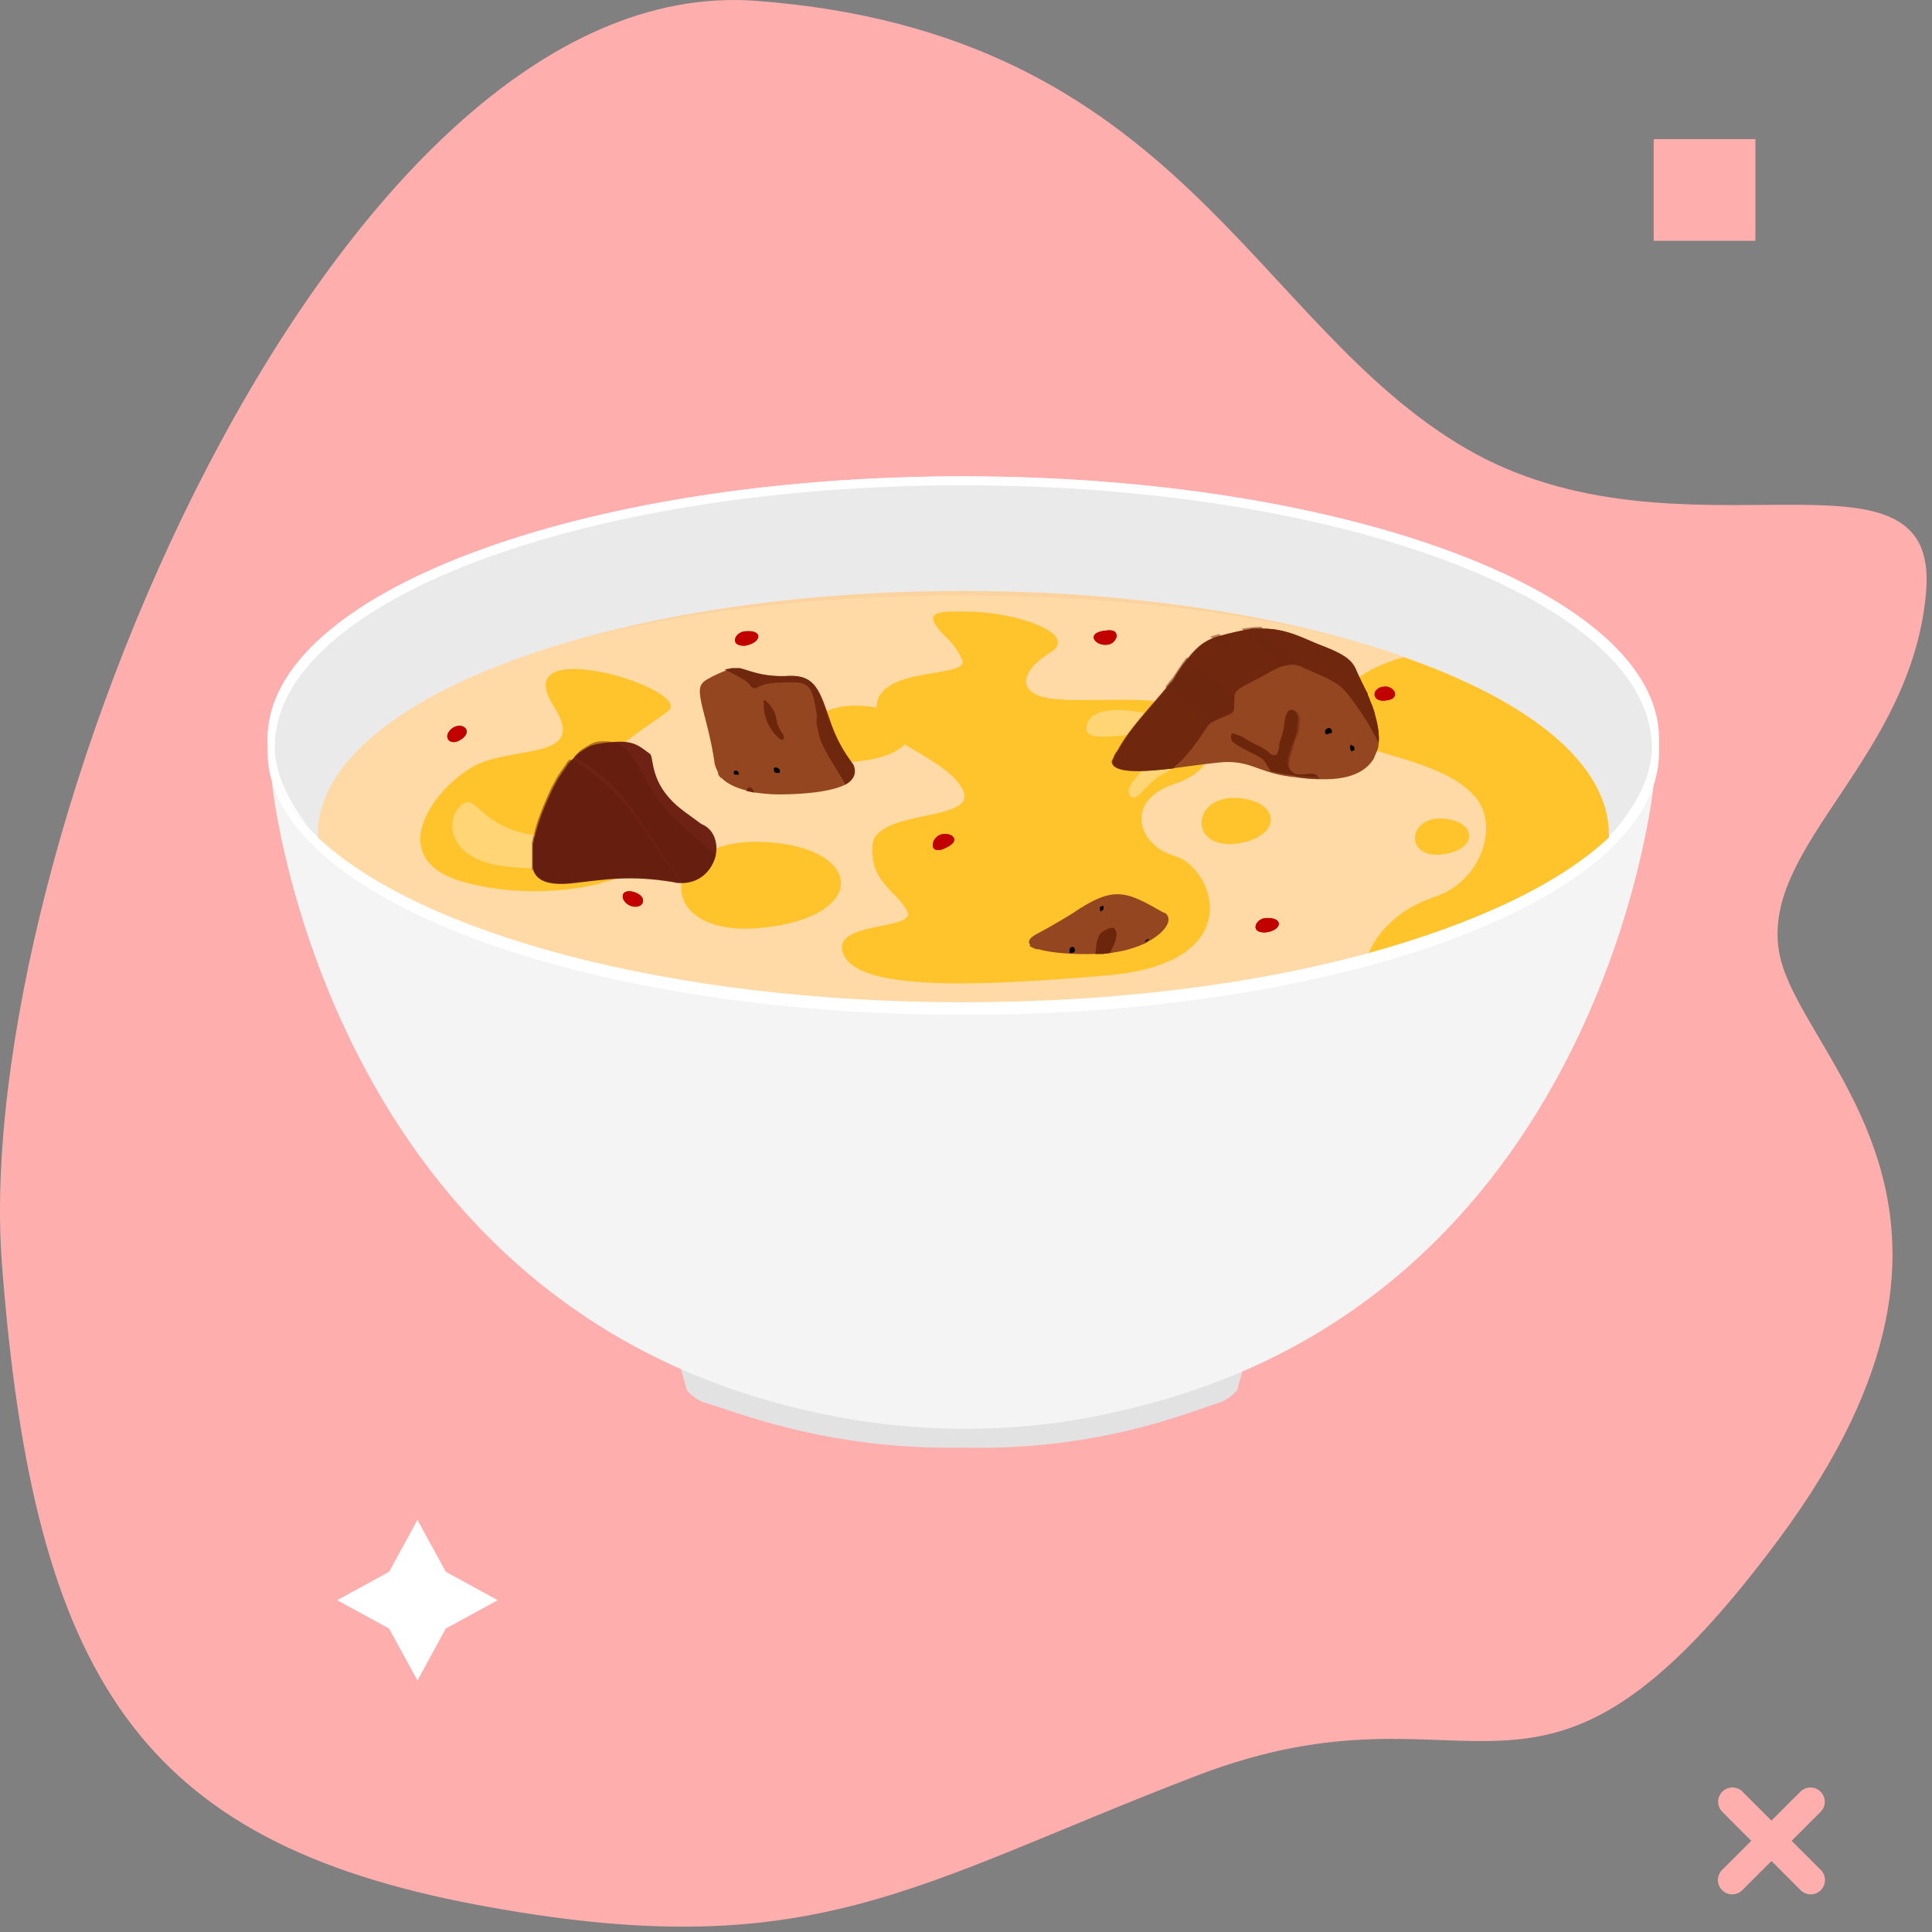
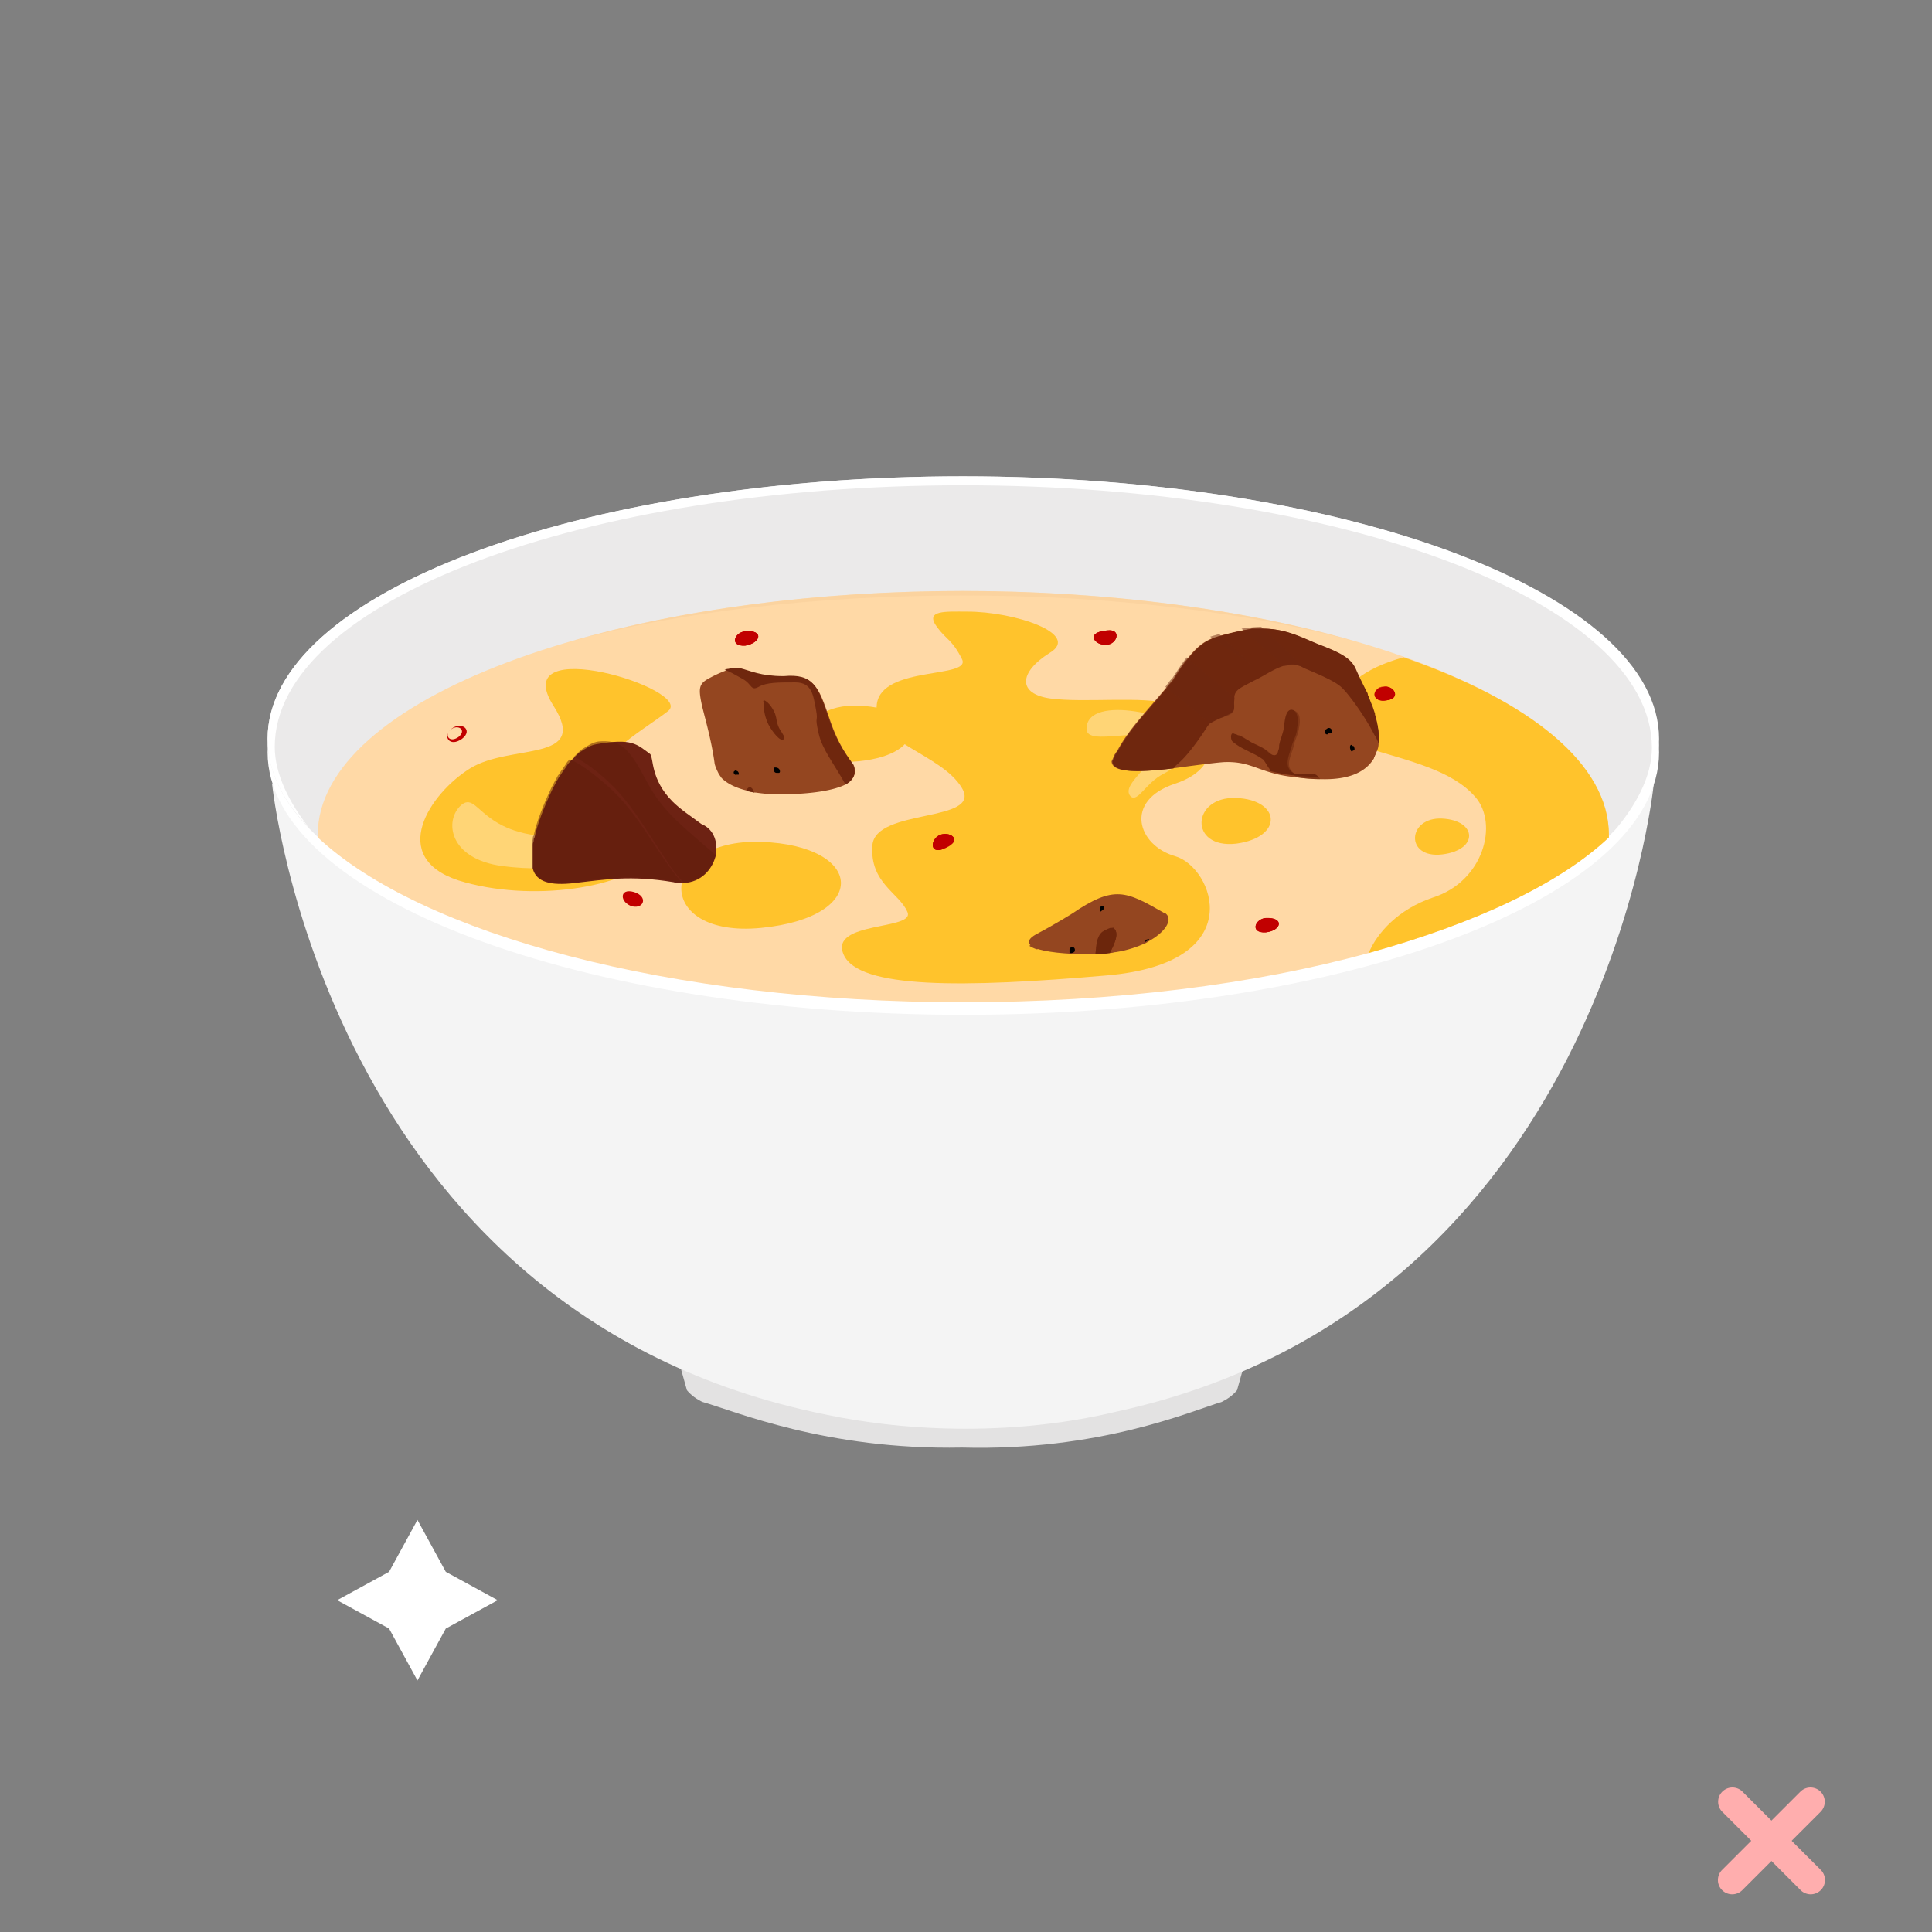
<svg xmlns="http://www.w3.org/2000/svg" width="361" height="361" fill="none">
  <rect width="100%" height="100%" fill="#808080" stroke="none" />
-   <path fill="#FFAEAE" d="M309 26h19v19h-19zM.363 236.218C-5.574 158.753 62.193-5.768 141.256.156c79.062 5.924 92.525 60.168 132.536 83.568 40.011 23.4 88.83-4.132 86.1 26.96-2.73 31.092-30.881 47.293-27.469 67.166 3.412 19.873 45.943 47.73 0 109.687s-55.517 23.805-108.867 44.273c-53.35 20.468-71.911 35.906-134.556 24.086C26.355 344.076 6.303 313.684.363 236.218z" />
  <path d="M179.916 258.26l-52.736-2.679 1.172 4.186c.837 1.004 1.841 1.674 2.846 2.176 6.027 1.674 23.103 9.041 48.551 8.538 25.615.67 42.524-6.696 48.551-8.538 1.005-.502 2.009-1.172 2.846-2.176l1.172-4.186-52.402 2.679z" fill="#E3E2E2" />
  <path d="M308.995 146.591l-1.841 1.34-105.474 11.886-43.528-.167-105.473-11.887-1.842-1.339s9.878 98.944 103.297 117.862c7.868 1.674 16.909 2.679 26.284 2.679 10.213 0 19.756-1.172 28.127-3.181 90.907-19.756 100.45-117.193 100.45-117.193z" fill="#F4F4F4" />
  <path d="M310 140.565c0 27.122-58.261 49.054-129.916 49.054-71.823 0-130.084-22.1-130.084-49.054s58.261-49.053 129.916-49.053c71.823 0 130.084 21.931 130.084 49.053z" fill="#fff" />
  <path d="M179.916 187.107c71.751 0 129.917-21.962 129.917-49.054 0-27.091-58.166-49.053-129.917-49.053C108.166 89 50 110.962 50 138.053c0 27.092 58.166 49.054 129.916 49.054z" fill="#EBEAEA" />
  <path d="M179.916 90.674c70.651 0 128.745 21.765 128.745 49.054 0 5.357-3.014 10.882-7.199 15.737 5.524-5.357 8.538-11.217 8.538-17.412C310 110.932 251.739 89 179.916 89 108.261 89 50 110.932 50 138.053c0 5.86 2.679 11.385 7.701 16.575-3.683-4.688-6.362-10.045-6.362-15.068 0-27.289 57.927-48.886 128.577-48.886z" fill="#fff" />
  <path d="M130.695 183.424c15.235 2.344 31.81 3.683 49.389 3.683 17.411 0 34.153-1.339 49.388-3.683-12.222-5.022-29.801-8.203-49.388-8.203-19.588 0-37.167 3.181-49.389 8.203z" fill="#E3E2E2" />
  <path d="M300.624 155.966v.503c-9.208 8.705-24.945 16.072-44.868 21.597-21.262 5.859-47.546 9.208-75.84 9.208-54.578 0-101.288-12.724-120.541-30.805v-.503c0-25.112 54.076-45.537 120.541-45.537 31.809 0 60.773 4.687 82.202 12.221 23.773 8.371 38.506 20.09 38.506 33.316z" fill="#FFD9A6" />
  <path opacity=".6" d="M106.755 119.804c19.588-5.357 45.203-8.538 73.161-8.538 27.959 0 53.574 3.181 73.162 8.538-20.257-5.86-45.705-9.375-73.162-9.375-27.456 0-52.904 3.515-73.161 9.375z" fill="#F9CE9B" />
  <path d="M180.754 114.281c8.873 0 21.262 4.185 15.402 7.701-5.86 3.683-6.027 7.701.167 8.538 6.195.837 17.412-.502 22.267 1.005 9.041 2.846 10.715 11.719 1.005 14.9-9.711 3.181-7.032 11.552 0 13.561 7.031 2.009 14.23 19.922-12.724 22.266-26.955 2.344-46.375 2.512-49.221-3.85-2.846-6.362 13.561-4.521 11.887-8.036-1.507-3.516-7.032-5.358-6.53-12.389.503-7.032 20.593-4.186 16.742-10.715-3.851-6.529-16.909-8.538-15.905-15.737 1.005-7.199 17.747-4.688 15.905-8.371-1.842-3.683-3.013-3.683-4.688-6.027-2.343-3.181 1.675-2.846 5.693-2.846zm-77.347 17.578c-8.874-13.895 26.452-3.013 21.429 1.005-5.19 4.018-14.565 8.873-11.552 13.561 2.846 4.687 14.398 6.864 9.208 13.226-5.19 6.361-23.438 9.04-36.832 4.855-13.226-4.353-5.357-16.24 2.177-20.928 7.534-4.687 22.434-1.004 15.57-11.719zm197.217 24.108v.502c-9.208 8.706-24.945 16.072-44.868 21.597 1.507-3.683 5.525-8.203 12.054-10.38 9.376-3.013 12.222-13.728 7.869-18.75-4.353-5.023-12.222-6.697-20.927-9.376-7.534-2.344-7.869-12.556 7.533-16.742 23.606 8.204 38.339 19.923 38.339 33.149z" fill="#FFC32C" />
  <path d="M206.871 117.796c-4.186.334-2.344 2.846-.168 2.678 2.009 0 3.014-3.013.168-2.678z" fill="#C10000" />
  <path d="M206.871 117.796c-4.186.334-2.344 2.846-.168 2.678 2.009 0 3.014-3.013.168-2.678zm-.503 2.009c-1.339 0-2.678-1.675.168-1.842 2.009-.168 1.172 1.842-.168 1.842zm-30.135 38.84c3.851-1.506 1.507-3.348-.502-2.678-1.842.669-2.177 3.683.502 2.678z" fill="#C10000" />
  <path d="M176.233 158.645c3.851-1.506 1.507-3.348-.502-2.678-1.842.669-2.177 3.683.502 2.678zm0-2.009c1.339-.334 3.013.838.335 1.842-1.842.67-1.674-1.507-.335-1.842zm82.034-28.292c-2.176.502-1.841 3.013.838 2.511 2.846-.335 1.339-3.013-.838-2.511z" fill="#C10000" />
  <path d="M258.267 128.344c-2.176.502-1.841 3.013.838 2.511 2.846-.335 1.339-3.013-.838-2.511zm.503 1.841c-2.009.335-2.177-1.506-.67-1.841 1.674-.335 2.679 1.507.67 1.841zm-140.631 39.176c2.176.502 3.013-1.842.335-2.679-2.847-.837-2.679 2.009-.335 2.679z" fill="#C10000" />
-   <path d="M118.139 169.361c2.176.502 3.013-1.842.335-2.679-2.847-.837-2.679 2.009-.335 2.679zm.335-2.009c2.009.669 1.339 2.344-.168 2.009-1.674-.503-1.841-2.679.168-2.009zm-34.154-31.14c-1.674 1.339-.334 3.515 2.01 1.841 2.176-1.674-.168-3.348-2.01-1.841z" fill="#C10000" />
  <path d="M84.32 136.212c-1.674 1.339-.334 3.515 2.01 1.841 2.176-1.674-.168-3.348-2.01-1.841zm1.34 1.506c-1.674 1.172-2.679-.334-1.507-1.339 1.34-1.172 3.18 0 1.507 1.339zm150.843 33.819c-2.009.168-3.013 2.846 0 2.679 3.014-.335 3.516-2.846 0-2.679z" fill="#C10000" />
  <path d="M236.503 171.537c-2.009.168-3.013 2.846 0 2.679 3.014-.335 3.516-2.846 0-2.679zm-.167 1.842c-1.842.167-1.339-1.507 0-1.674 2.177 0 1.842 1.506 0 1.674zm-97.102-55.416c-2.009.168-3.014 2.846 0 2.679 3.013-.502 3.516-3.014 0-2.679z" fill="#C10000" />
  <path d="M139.234 117.963c-2.009.168-3.014 2.846 0 2.679 3.013-.502 3.516-3.014 0-2.679zm-.167 1.842c-1.842.167-1.34-1.507 0-1.674 2.176 0 1.841 1.506 0 1.674z" fill="#C10000" />
  <path d="M230.979 149.103c-8.371-.335-8.874 9.543 0 8.538 8.873-1.172 8.37-8.203 0-8.538zm38.506 3.851c-6.53-.335-7.032 7.534 0 6.696 6.864-.837 6.529-6.361 0-6.696zm-127.238 4.353c-19.42-.67-20.425 18.081 0 16.072 20.425-2.009 19.253-15.403 0-16.072zm18.249-25.448c-12.389-.502-13.059 11.719 0 10.38 13.058-1.34 12.389-9.878 0-10.38z" fill="#FFC32C" />
  <path d="M157.984 146.592c-2.678 1.339-7.701 1.842-12.556 1.842-1.507 0-3.014-.168-4.186-.335-.502 0-1.004-.168-1.506-.335-2.177-.502-3.851-1.339-4.855-2.344-.168-.167-.335-.502-.503-.67-.335-.669-.669-1.339-.837-2.009-.669-5.022-2.176-9.71-2.511-11.551-.502-2.512-.335-3.349 1.004-4.186a23.334 23.334 0 013.516-1.674c.168 0 .335-.167.502-.167.335 0 .67-.168 1.005-.168h1.339c2.009.502 3.851 1.507 8.204 1.507 5.525-.502 6.362 1.841 8.371 7.701 1.339 4.018 2.678 6.195 4.52 8.706.67 1.507 0 2.846-1.507 3.683z" fill="#944620" />
  <path d="M157.984 146.592c-2.009-3.683-4.353-6.529-5.022-9.542-.837-3.684 0-1.842-.503-4.521-.502-2.511-.669-5.022-3.85-5.022-3.349 0-5.358 0-6.864.837-1.507.837-1.172-.502-3.014-1.507-1.507-.837-2.344-1.339-3.348-1.674.167 0 .335-.167.502-.167.335 0 .67-.168 1.005-.168h1.339c2.009.502 3.851 1.507 8.203 1.507 5.525-.502 6.362 1.841 8.371 7.701 1.34 4.018 2.679 6.195 4.521 8.706.837 1.674.167 3.013-1.34 3.85z" fill="#6F270E" />
  <path d="M139.736 147.261c-.167.168-.167.335-.335.503.503.167 1.005.167 1.507.334-.167-.669-.67-1.339-1.172-.837z" fill="#6C260C" />
  <path d="M138.73 136.882c0-.335-.502-.837-.669-1.005-.168-.167-.503-.502-.837-.502-.335.167-.168.837.167 1.005l.502.502c.168.167.502.502.837.502.168.167.168-.335 0-.502z" fill="#944620" />
  <path d="M146.097 136.882c-.335-.503-.67-1.005-.837-1.675-.168-.502-.168-1.004-.335-1.506-.167-.837-1.339-2.679-2.176-2.847-.168 0-.168.335 0 .503-.168 1.339.334 3.013.837 4.018.335.669 1.841 3.013 2.678 2.846.168 0 .168-.168.168-.335.167-.335-.168-.67-.335-1.004z" fill="#6C260C" />
-   <path d="M134.713 145.42c-.167-.168-.335-.503-.502-.67 0-2.344-.335-4.688-1.005-6.864-.669-2.177-1.339-4.353-1.841-6.53-.335-1.674-.335-2.846 1.004-4.018.168-.167.335-.167.335 0-1.674 2.177-.335 5.86.502 8.371.67 1.842 1.507 3.851 1.675 5.86-.168 1.004-.168 2.344-.168 3.851z" fill="#944620" />
  <path d="M144.758 143.411c-.167 0-.167.335-.167.502 0 .168.167.503.502.503h.502c.335-.168 0-.837-.167-.837-.168-.168-.335-.168-.67-.168zm-7.533.67c-.335.167 0 .837.334.669h.335c.168 0 .168 0 .168-.167 0-.168-.168-.502-.335-.502-.168-.168-.335-.168-.502 0z" fill="#000" />
  <path d="M203.02 136.213c0-6.865 17.913-2.177 18.918.837 1.004 3.013-1.34 5.859-4.521 7.534-3.348 1.674-4.855 5.524-6.194 4.185-2.009-2.344 5.525-6.195 4.353-9.878-1.172-3.683-12.556.837-12.556-2.678zm-116.857 14.23c-3.181 2.846-2.344 10.045 7.701 11.384 10.045 1.339 20.927-.67 22.769-3.181 1.674-2.511-4.688-2.511-11.385-2.344-15.57.503-15.737-8.705-19.085-5.859z" fill="#FFD576" />
  <path d="M214.907 175.723c-.335.167-.503.335-.838.502-1.506.67-3.348 1.339-5.524 1.674-.335 0-.67.168-1.005.168-.502 0-1.004.167-1.507.167h-1.172c-4.018.168-8.37-.167-10.714-.837-.67-.167-1.172-.502-1.507-.67-.67-.669-.502-1.339 1.004-2.176 3.516-1.842 6.697-3.851 6.697-3.851 7.869-5.357 10.045-4.185 17.077-.167h.167c1.674 1.004.503 3.348-2.678 5.19z" fill="#944620" />
  <path d="M208.21 173.546l-.167-.167h-.503c-.167 0-.334.167-.502.167-.167.168-.335.168-.669.335-.168.168-.335.168-.503.335-1.004 1.005-1.004 2.511-1.172 4.018h1.172c.503 0 1.005-.167 1.507-.167.67-1.34 1.842-3.516.837-4.521z" fill="#6C260C" />
  <path opacity=".5" d="M207.54 173.379c-.669 1.507-1.339 3.181-2.009 4.855h-.837c.168-1.507.168-3.181 1.172-4.018.168-.167.168-.167.503-.335.167-.167.334-.167.669-.335.168 0 .335-.167.502-.167z" fill="#6C260C" />
  <path d="M207.373 178.067c-.502 0-1.005.167-1.507.167.502-1.674 1.172-3.181 2.009-4.855h.168s.167 0 .167.167c1.005 1.005-.167 3.181-.837 4.521z" fill="#6C260C" />
  <path d="M216.245 171.202l-.669-.335c-.502-.167-1.172-.669-2.009-1.004a14.546 14.546 0 00-3.181-.837c-1.339-.168-2.679-.168-4.186.167h-.167c-.335 0-.502.167-.837.335-.502.167-.837.335-1.339.67-.67.334-1.34 1.004-2.177 1.506-1.507 1.172-3.013 2.344-4.688 3.516-.837.67-1.674 1.172-2.511 1.674-.167.168-.502.335-.67.503-.669-.168-1.171-.503-1.506-.67 1.506-.67 2.846-1.507 4.185-2.511 1.674-1.172 3.181-2.344 4.688-3.349.67-.502 1.507-1.172 2.344-1.507.837-.334 1.674-.669 2.511-.837 1.674-.334 3.181-.167 4.52 0 1.34.335 2.344.837 3.181 1.172.837.503 1.507.837 1.842 1.172.502.168.669.335.669.335z" fill="#944620" />
  <path d="M200.843 177.397c0-.167-.167-.334-.167-.334-.167-.335-.837 0-.837.334v.503c0 .334.67.167.837 0l.167-.168v-.335zm13.896-1.841c-.334.167-.502.335-.837.502 0-.167.168-.335.335-.502.168 0 .502-.168.502 0zm-8.538-5.693v-.502c0-.168-.335-.168-.335 0-.168 0-.502.167-.335.335 0 .167 0 .502.167.669 0-.167.503-.334.503-.502z" fill="#000" />
  <path d="M257.599 138.89c0 .168 0 .168 0 0 0 .67-.168 1.172-.503 1.842-.167.335-.335.837-.502 1.172-1.507 2.344-4.52 3.851-9.878 3.683-1.674 0-3.181-.167-4.352-.335-2.009-.167-3.516-.502-4.688-.837-3.516-1.004-5.023-2.176-9.041-2.009-2.176.168-5.859.67-9.543 1.172-5.692.67-11.384 1.005-11.384-1.339.167-.335.335-.67.502-1.172.168-.168.168-.335.335-.502.168-.168.168-.335.335-.503 2.176-4.018 6.027-7.868 9.71-12.389.168-.167.502-.502.67-.837 1.004-1.674 1.841-2.846 2.679-3.85 2.009-2.512 3.515-3.516 6.027-4.186a52.362 52.362 0 014.185-1.004c.67-.168 1.172-.168 1.674-.335h2.009c4.688 0 7.869 2.009 11.05 3.181 3.85 1.507 5.525 2.511 6.362 4.52.502 1.172 1.172 2.511 1.841 3.851.168.335.335.502.335.837.335.67.502 1.339.837 2.009l.502 1.507v.167c.67 1.674 1.005 3.683.838 5.357z" fill="#944620" />
  <path d="M257.598 138.89a7.815 7.815 0 00-.837-1.674c-2.009-3.85-5.022-7.868-6.194-8.873-1.34-1.172-4.186-2.344-6.53-3.348l-1.004-.503c-.502-.167-1.005-.334-1.34-.334-.502 0-1.004 0-1.506.167-2.009.502-4.018 2.009-5.86 2.846-2.511 1.34-3.516 1.674-3.683 3.014v.335c-.168 1.674.335 2.176-.837 2.846l-1.005.502c-.335.167-.837.335-1.172.502l-1.004.502c-.168 0-.168.168-.168.168h-.167c-.335.167-.502.502-.67.669-.837 1.34-3.181 4.856-5.19 6.697-.334.335-.837.67-1.172 1.172-5.692.67-11.384 1.005-11.384-1.339.167-.335.335-.67.502-1.172.168-.168.168-.335.335-.502.168-.168.168-.335.335-.503 2.176-4.018 6.027-7.868 9.71-12.389.168-.167.502-.502.67-.837 1.004-1.674 1.841-2.846 2.679-3.85 2.009-2.512 3.515-3.516 6.027-4.186a52.256 52.256 0 014.185-1.004c.67-.168 1.172-.168 1.674-.335h2.009c4.688 0 7.869 2.009 11.05 3.181 3.85 1.507 5.525 2.511 6.362 4.52.502 1.172 1.172 2.511 1.841 3.851.168.335.335.502.335.837.335.67.502 1.339.837 2.009l.502 1.507v.167c.503 1.674.838 3.683.67 5.357z" fill="#6F270E" />
  <path d="M241.024 143.913c-1.004-1.34 0-3.181.335-4.521.335-1.172 1.005-2.176 1.005-3.348.167-.837.335-2.846-.67-3.348-1.674-.67-1.674 2.846-1.842 3.515-.167 1.005-.669 2.009-.837 3.014 0 .335 0 .67-.167 1.005-.168 1.171-1.005 1.004-1.674.502-1.005-1.005-2.009-1.34-3.349-2.009-.334-.168-.502-.335-.837-.503-.335-.167-.502-.334-.837-.502-.335-.167-.502-.335-.837-.335-.167-.167-.502-.167-.837-.334-.67-.168-.502 1.339-.167 1.506 1.674 1.507 3.85 2.009 5.692 3.349.335.335.669 1.004 1.004 1.506.168.168.335.503.335.67 1.339.335 2.846.67 4.688.837 1.339.168 2.679.168 4.353.335-1.005-1.674-3.851.502-5.358-1.339z" fill="#6C260C" />
  <path opacity=".5" d="M246.716 145.587c-1.674 0-3.181-.167-4.353-.335-2.344-1.674-4.855-3.348-7.366-5.19-1.172-.837-2.177-1.674-3.349-2.511.335.167.67.167.838.335.334.167.502.335.837.502.334.168.502.335.837.502 1.172.503 2.344 1.005 3.348 2.009.67.67 1.507.837 1.674-.502 0-.335 0-.67.168-1.004.167-1.005.669-2.009.837-3.014.167-.837 0-4.185 1.841-3.516 1.172.503.837 2.512.67 3.349-.167 1.172-.837 2.176-1.004 3.348-.335 1.339-1.507 3.348-.335 4.52 1.172 1.675 4.018-.502 5.357 1.507z" fill="#6C260C" />
  <path opacity=".5" d="M257.599 138.891a7.885 7.885 0 00-.837-1.674c0-.167-.168-.167-.168-.335-.167-1.339-.502-2.678-.67-4.018-.334-1.339-.669-2.846-1.004-4.185.167.335.335.502.335.837.335.669.502 1.339.837 2.009l.502 1.507v.167c.837 2.009 1.172 4.018 1.005 5.692zm-14.566-14.399l1.005.503-8.371-7.869c-1.172 0-2.344.167-3.684.335l8.036 7.031c1.172-.334 2.009-.334 3.014 0zm-13.226 9.041c1.172-.67.67-1.339.837-2.846v-.335l-8.873-7.534c-.837 1.005-1.674 2.344-2.679 3.851-.502.502-.837 1.004-1.339 1.674l8.371 6.864c1.004-1.004 2.679-1.172 3.683-1.674zm-2.009-15.067c-.502.167-1.172.335-1.674.502l8.036 5.525c.167.167-4.018-3.851-6.362-6.027z" fill="#6F2910" />
  <path d="M257.097 140.732c-.168.335-.335.837-.502 1.172-.503-1.172-.838-2.176-1.34-3.348-.335-.837-.669-1.507-.837-2.177-.335-.669-.502-1.339-.67-2.009-.167-.669-.334-1.172-.669-1.674s-.67-.837-1.005-1.172c-.669-.669-1.339-1.004-1.674-1.339-.502-.335-.67-.502-.67-.502s.168.167.67.334c.502.168 1.172.503 1.842 1.172.335.335.837.67 1.172 1.172.334.503.669 1.172.837 1.674.335.67.502 1.34.837 1.842.335.67.669 1.339 1.004 2.177.335 1.004.67 1.841 1.005 2.678zm-15.403-12.221c1.172.167 1.842-.67 2.846-.502.67 0 1.842.335 2.344.502.503.167 1.172.502 1.675.67.334.167-.168-.335-.335-.503-.335-.334-.837-.502-1.34-.837-.502-.335-1.004-.837-1.674-1.004-1.172-.335-2.511-.168-3.683.167-.502.335-.502 1.507.167 1.507z" fill="#944620" />
  <path d="M252.576 140.397c.167 0 .167-.167.335-.167.335 0 .167-.67 0-.837-.168 0-.168 0-.335-.168-.167-.167-.335.168-.335.335 0 .335.168.837.335.837zm-4.688-3.181c.168 0 .335 0 .335-.167h.335c.167 0 .167-.167.335-.167 0-.168 0-.503-.168-.67-.334-.335-.669-.168-.837 0-.502.167-.335 1.004 0 1.004z" fill="#000" />
  <path d="M133.71 159.985c-.67 2.511-2.679 4.855-6.027 5.023h-.335c-.502 0-1.005 0-1.507-.168-8.036-1.339-12.724-.502-18.583.168-4.353.502-7.032-.168-7.701-2.679v-4.52c0-.335.167-.503.167-.837 0-.168 0-.335.167-.503.503-2.511 1.842-5.859 3.349-9.04.335-.67.837-1.507 1.172-2.177.335-.335.502-.837.837-1.172.167-.334.502-.669.67-1.004.167-.335.502-.67.669-.837l.335-.335.67-.67c.335-.335.669-.669 1.004-.837 1.005-.67 1.842-1.172 2.846-1.339 6.697-1.172 7.534 0 10.045 1.841.67.67 0 4.688 4.186 8.874 1.507 1.506 3.348 2.678 5.357 4.185 2.511 1.005 3.181 3.683 2.679 6.027z" fill="#6D2213" />
  <path opacity=".5" d="M127.347 164.841c-.502 0-1.004 0-1.506-.168-8.036-1.339-12.724-.502-18.584.168-4.353.502-7.031-.168-7.7-2.679 0 .167 0 .335-.168.502v-5.19c0-.335.167-.502.167-.837 0-.167 0-.335.168-.502.502-2.511 1.841-5.86 3.348-9.041.335-.669.837-1.507 1.172-2.176.335-.335.502-.837.837-1.172.167-.335.502-.67.67-1.005.167-.334.502-.669.669-.837 2.511.837 6.362 4.353 7.199 5.023 5.86 5.19 8.873 12.221 13.728 17.914z" fill="#601D0B" />
  <path opacity=".5" d="M132.036 158.311c.669.502 1.172 1.004 1.674 1.506-.67 2.512-2.679 4.855-6.027 5.023-1.172-1.172-2.177-2.511-3.014-3.851-3.683-5.357-6.864-11.384-11.719-15.57-.67-.669-3.516-3.013-5.692-4.018l.669-.669c.335-.335.67-.67 1.005-.837 1.005-.67 1.842-1.172 2.846-1.34 1.842-.167 3.683 0 5.19 1.507 2.009 2.009 3.181 4.855 4.688 7.366 2.511 4.353 6.529 7.534 10.38 10.883z" fill="#601D0B" />
  <path d="M323.667 353.963a2.671 2.671 0 01-2.616-3.19 2.67 2.67 0 01.73-1.366l14.664-14.662a2.67 2.67 0 013.735.036 2.664 2.664 0 01.036 3.735l-14.659 14.666a2.655 2.655 0 01-1.89.781z" fill="#FFAEAE" />
  <path d="M338.337 353.963a2.672 2.672 0 01-1.886-.781l-14.664-14.665a2.666 2.666 0 011.896-4.516 2.666 2.666 0 011.875.745l14.664 14.662a2.67 2.67 0 01-1.886 4.556l.001-.001z" fill="#FFAEAE" />
  <path d="M78 284l5.3 9.7L93 299l-9.7 5.3L78 314l-5.3-9.7L63 299l9.7-5.3L78 284z" fill="#fff" />
</svg>